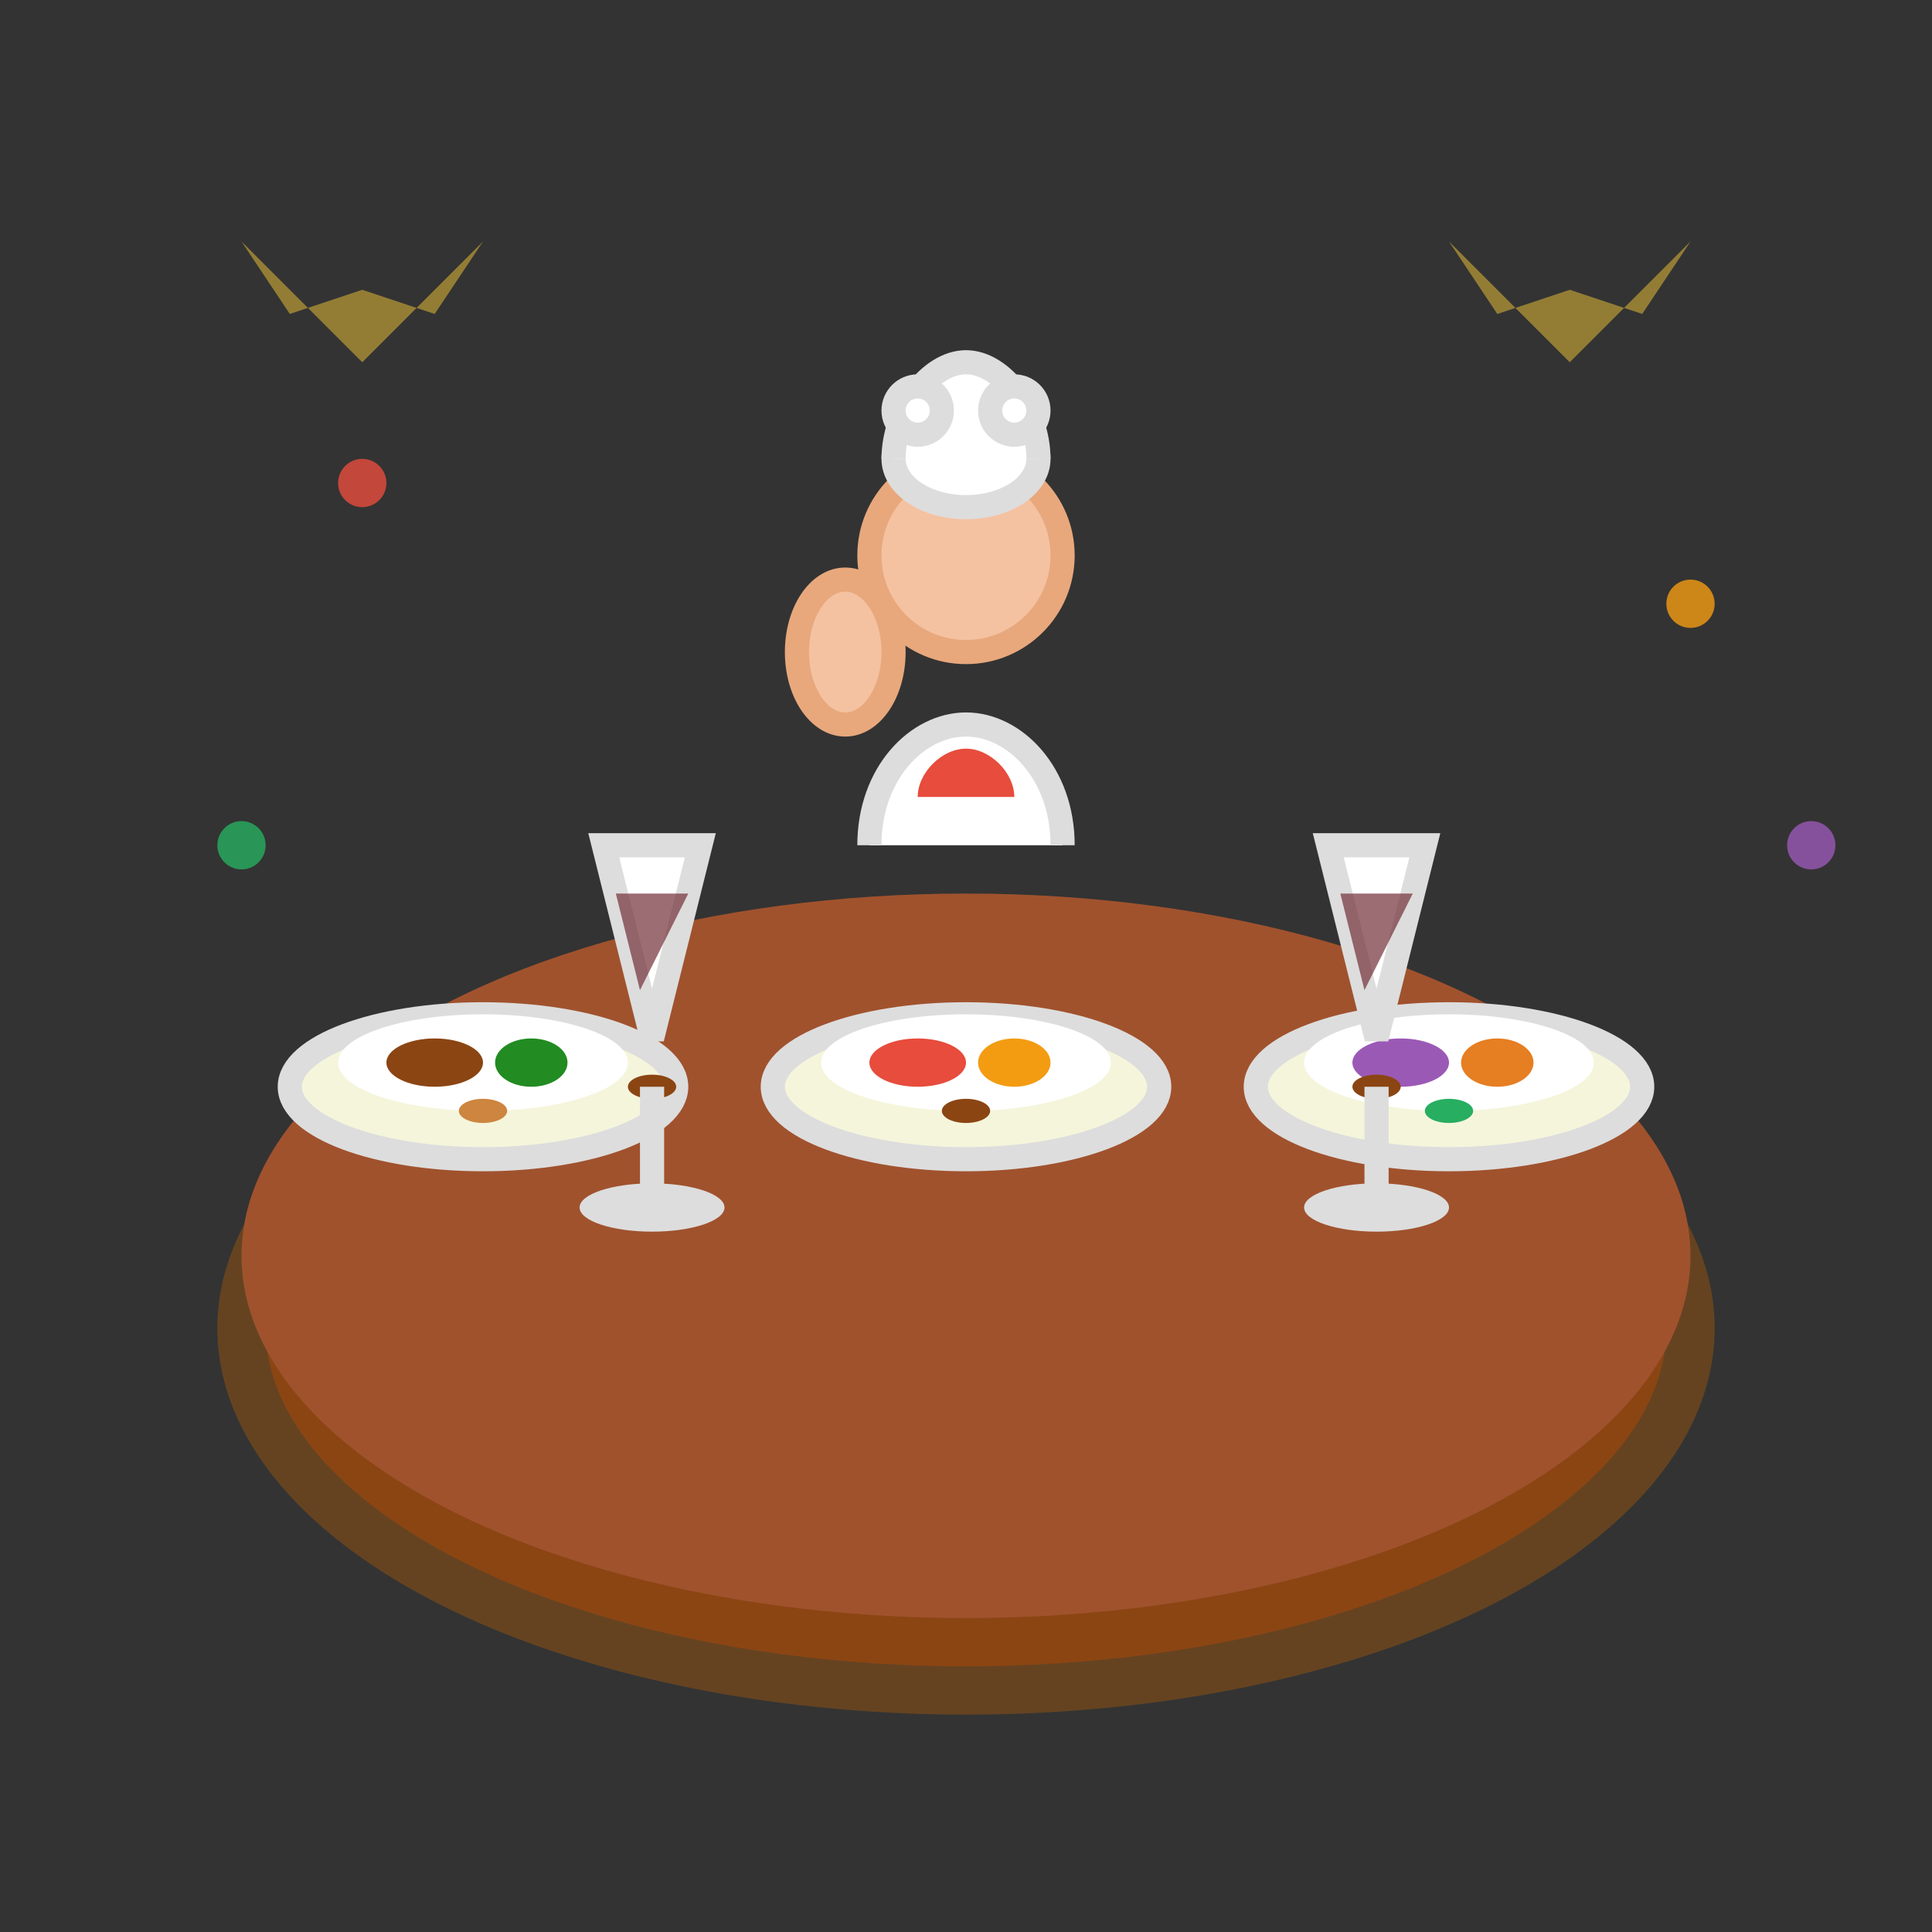
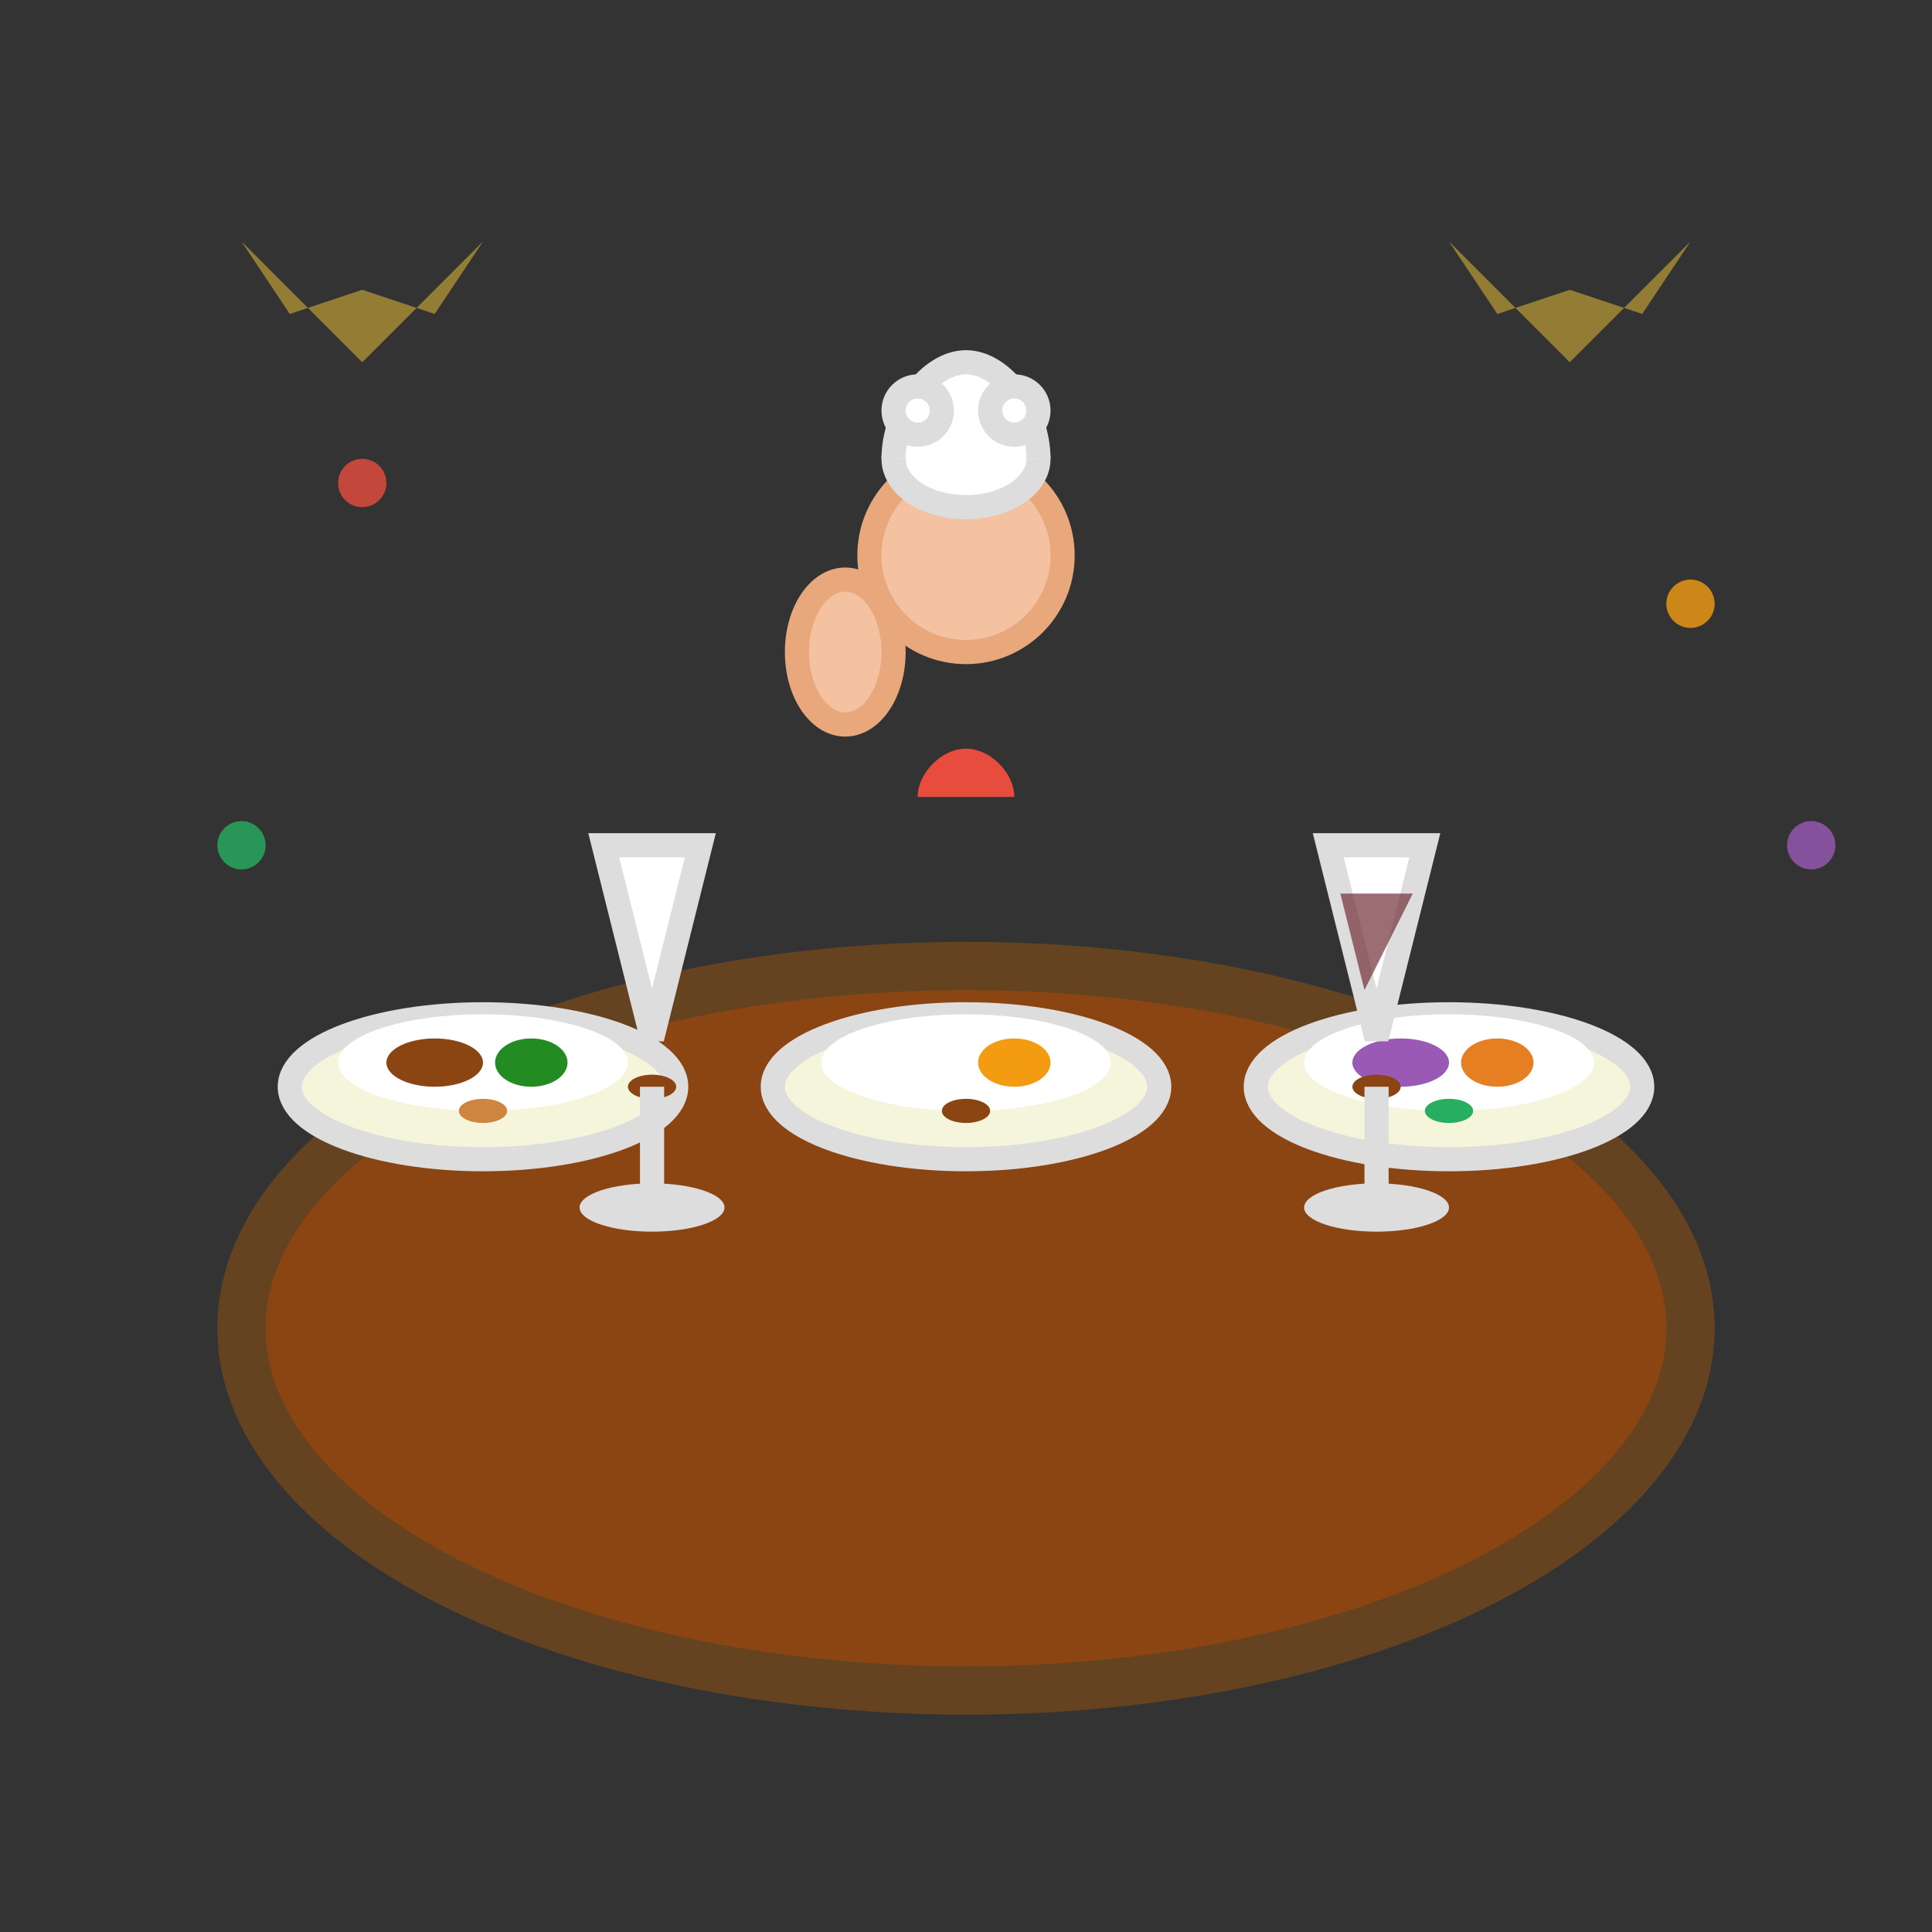
<svg xmlns="http://www.w3.org/2000/svg" width="80" height="80" viewBox="0 0 80 80" fill="none">
  <rect x="0" y="0" width="80" height="80" fill="#333333" stroke="none" />
  <ellipse cx="40" cy="55" rx="30" ry="15" fill="#8B4513" stroke="#654321" stroke-width="2" />
-   <ellipse cx="40" cy="52" rx="30" ry="15" fill="#A0522D" />
  <g transform="translate(20, 45)">
    <ellipse cx="0" cy="0" rx="8" ry="3" fill="#F5F5DC" stroke="#DDD" stroke-width="1" />
    <ellipse cx="0" cy="-1" rx="6" ry="2" fill="#FFFFFF" />
    <ellipse cx="-2" cy="-1" rx="2" ry="1" fill="#8B4513" />
    <ellipse cx="2" cy="-1" rx="1.5" ry="1" fill="#228B22" />
    <ellipse cx="0" cy="1" rx="1" ry="0.5" fill="#CD853F" />
  </g>
  <g transform="translate(40, 45)">
    <ellipse cx="0" cy="0" rx="8" ry="3" fill="#F5F5DC" stroke="#DDD" stroke-width="1" />
    <ellipse cx="0" cy="-1" rx="6" ry="2" fill="#FFFFFF" />
-     <ellipse cx="-2" cy="-1" rx="2" ry="1" fill="#E74C3C" />
    <ellipse cx="2" cy="-1" rx="1.5" ry="1" fill="#F39C12" />
    <ellipse cx="0" cy="1" rx="1" ry="0.5" fill="#8B4513" />
  </g>
  <g transform="translate(60, 45)">
    <ellipse cx="0" cy="0" rx="8" ry="3" fill="#F5F5DC" stroke="#DDD" stroke-width="1" />
    <ellipse cx="0" cy="-1" rx="6" ry="2" fill="#FFFFFF" />
    <ellipse cx="-2" cy="-1" rx="2" ry="1" fill="#9B59B6" />
    <ellipse cx="2" cy="-1" rx="1.5" ry="1" fill="#E67E22" />
    <ellipse cx="0" cy="1" rx="1" ry="0.5" fill="#27AE60" />
  </g>
  <g transform="translate(25, 35)">
    <path d="M0 0L2 8L4 0Z" fill="#FFFFFF" stroke="#DDD" stroke-width="1" />
    <ellipse cx="2" cy="10" rx="1" ry="0.5" fill="#8B4513" />
    <line x1="2" y1="10" x2="2" y2="15" stroke="#DDD" stroke-width="1" />
    <ellipse cx="2" cy="15" rx="3" ry="1" fill="#DDD" />
-     <path d="M0.5 2L1.5 6L3.5 2Z" fill="#722F37" opacity="0.7" />
+     <path d="M0.5 2L3.5 2Z" fill="#722F37" opacity="0.7" />
  </g>
  <g transform="translate(55, 35)">
    <path d="M0 0L2 8L4 0Z" fill="#FFFFFF" stroke="#DDD" stroke-width="1" />
    <ellipse cx="2" cy="10" rx="1" ry="0.5" fill="#8B4513" />
    <line x1="2" y1="10" x2="2" y2="15" stroke="#DDD" stroke-width="1" />
    <ellipse cx="2" cy="15" rx="3" ry="1" fill="#DDD" />
    <path d="M0.5 2L1.5 6L3.5 2Z" fill="#722F37" opacity="0.7" />
  </g>
  <g transform="translate(35, 15)">
    <circle cx="5" cy="8" r="4" fill="#F4C2A1" stroke="#E8A87C" stroke-width="1" />
-     <path d="M1 20C1 17 3 15 5 15C7 15 9 17 9 20" fill="#FFFFFF" stroke="#DDD" stroke-width="1" />
    <path d="M3 18C3 17 4 16 5 16C6 16 7 17 7 18" fill="#E74C3C" />
    <ellipse cx="5" cy="4" rx="3" ry="2" fill="#FFFFFF" stroke="#DDD" stroke-width="1" />
    <path d="M2 4C2 2 3.5 0 5 0C6.5 0 8 2 8 4" fill="#FFFFFF" stroke="#DDD" stroke-width="1" />
    <circle cx="3" cy="2" r="1" fill="#FFFFFF" stroke="#DDD" stroke-width="1" />
    <circle cx="7" cy="2" r="1" fill="#FFFFFF" stroke="#DDD" stroke-width="1" />
    <ellipse cx="0" cy="12" rx="2" ry="3" fill="#F4C2A1" stroke="#E8A87C" stroke-width="1" />
  </g>
  <g transform="translate(10, 10)">
    <path d="M0 0L5 5L10 0L8 3L5 2L2 3Z" fill="#D4AF37" opacity="0.6" />
  </g>
  <g transform="translate(60, 10)">
    <path d="M0 0L5 5L10 0L8 3L5 2L2 3Z" fill="#D4AF37" opacity="0.6" />
  </g>
  <circle cx="15" cy="20" r="1" fill="#E74C3C" opacity="0.8" />
  <circle cx="70" cy="25" r="1" fill="#F39C12" opacity="0.8" />
  <circle cx="10" cy="35" r="1" fill="#27AE60" opacity="0.8" />
  <circle cx="75" cy="35" r="1" fill="#9B59B6" opacity="0.8" />
</svg>